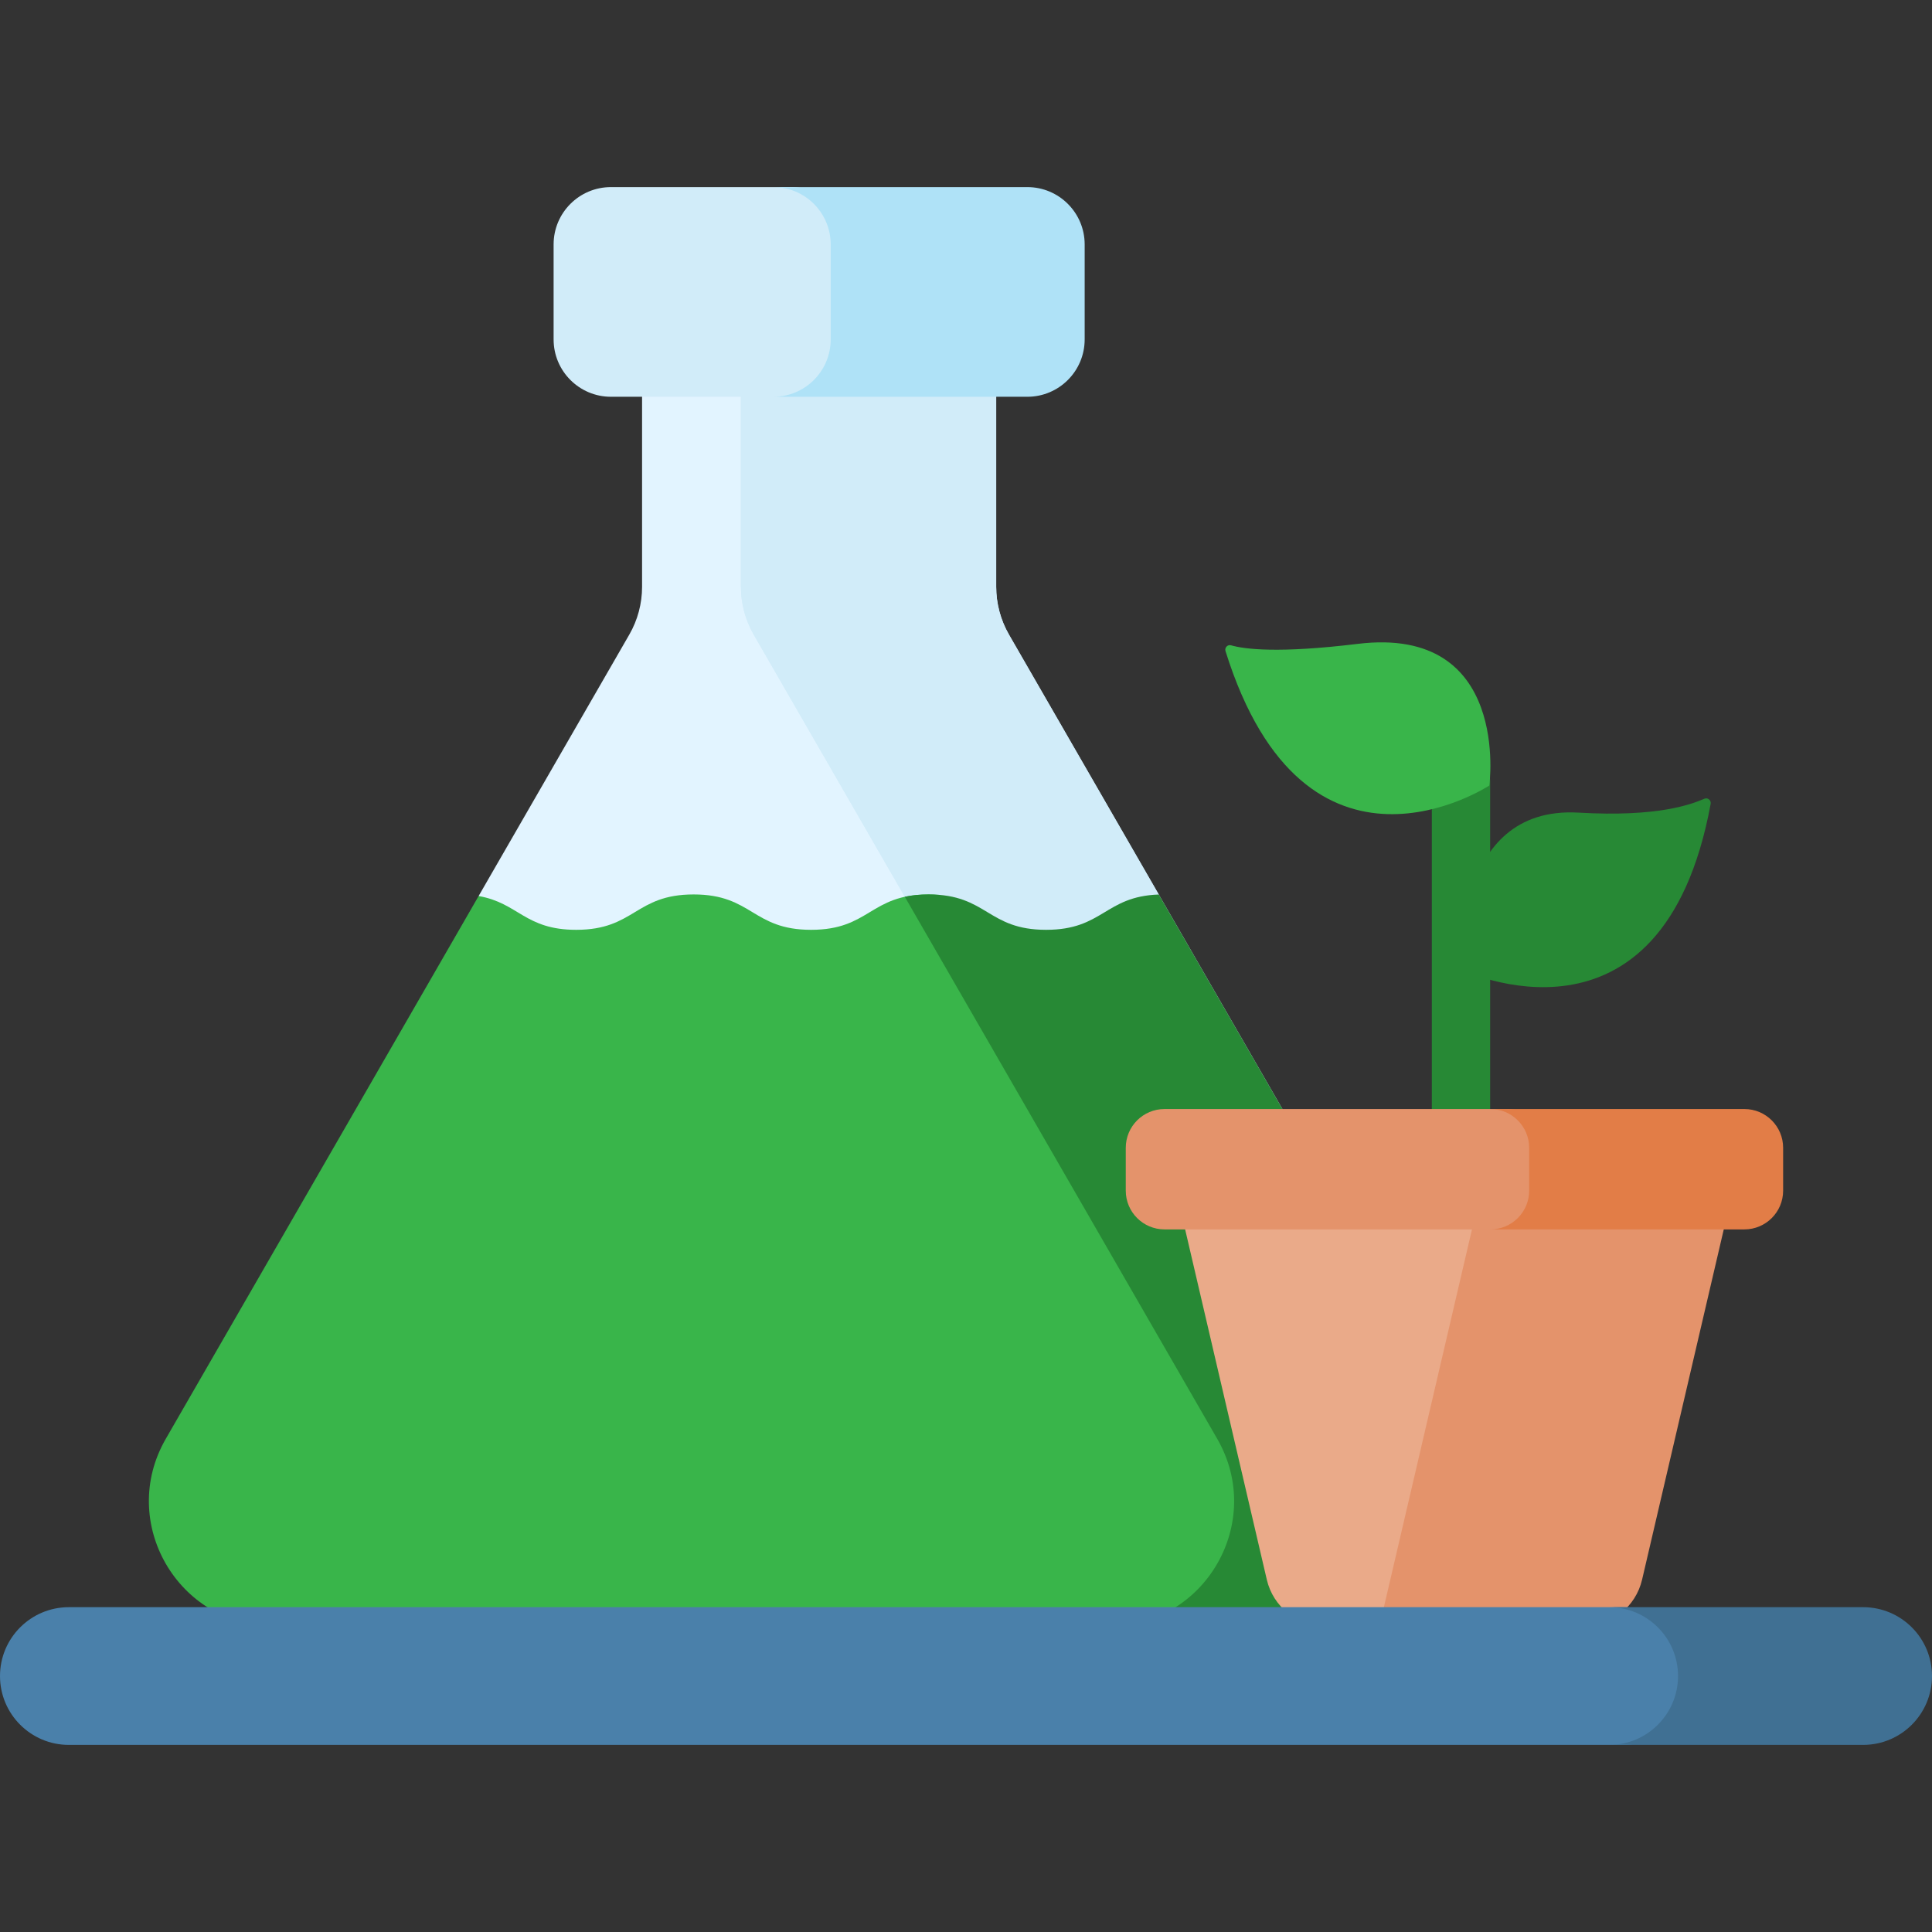
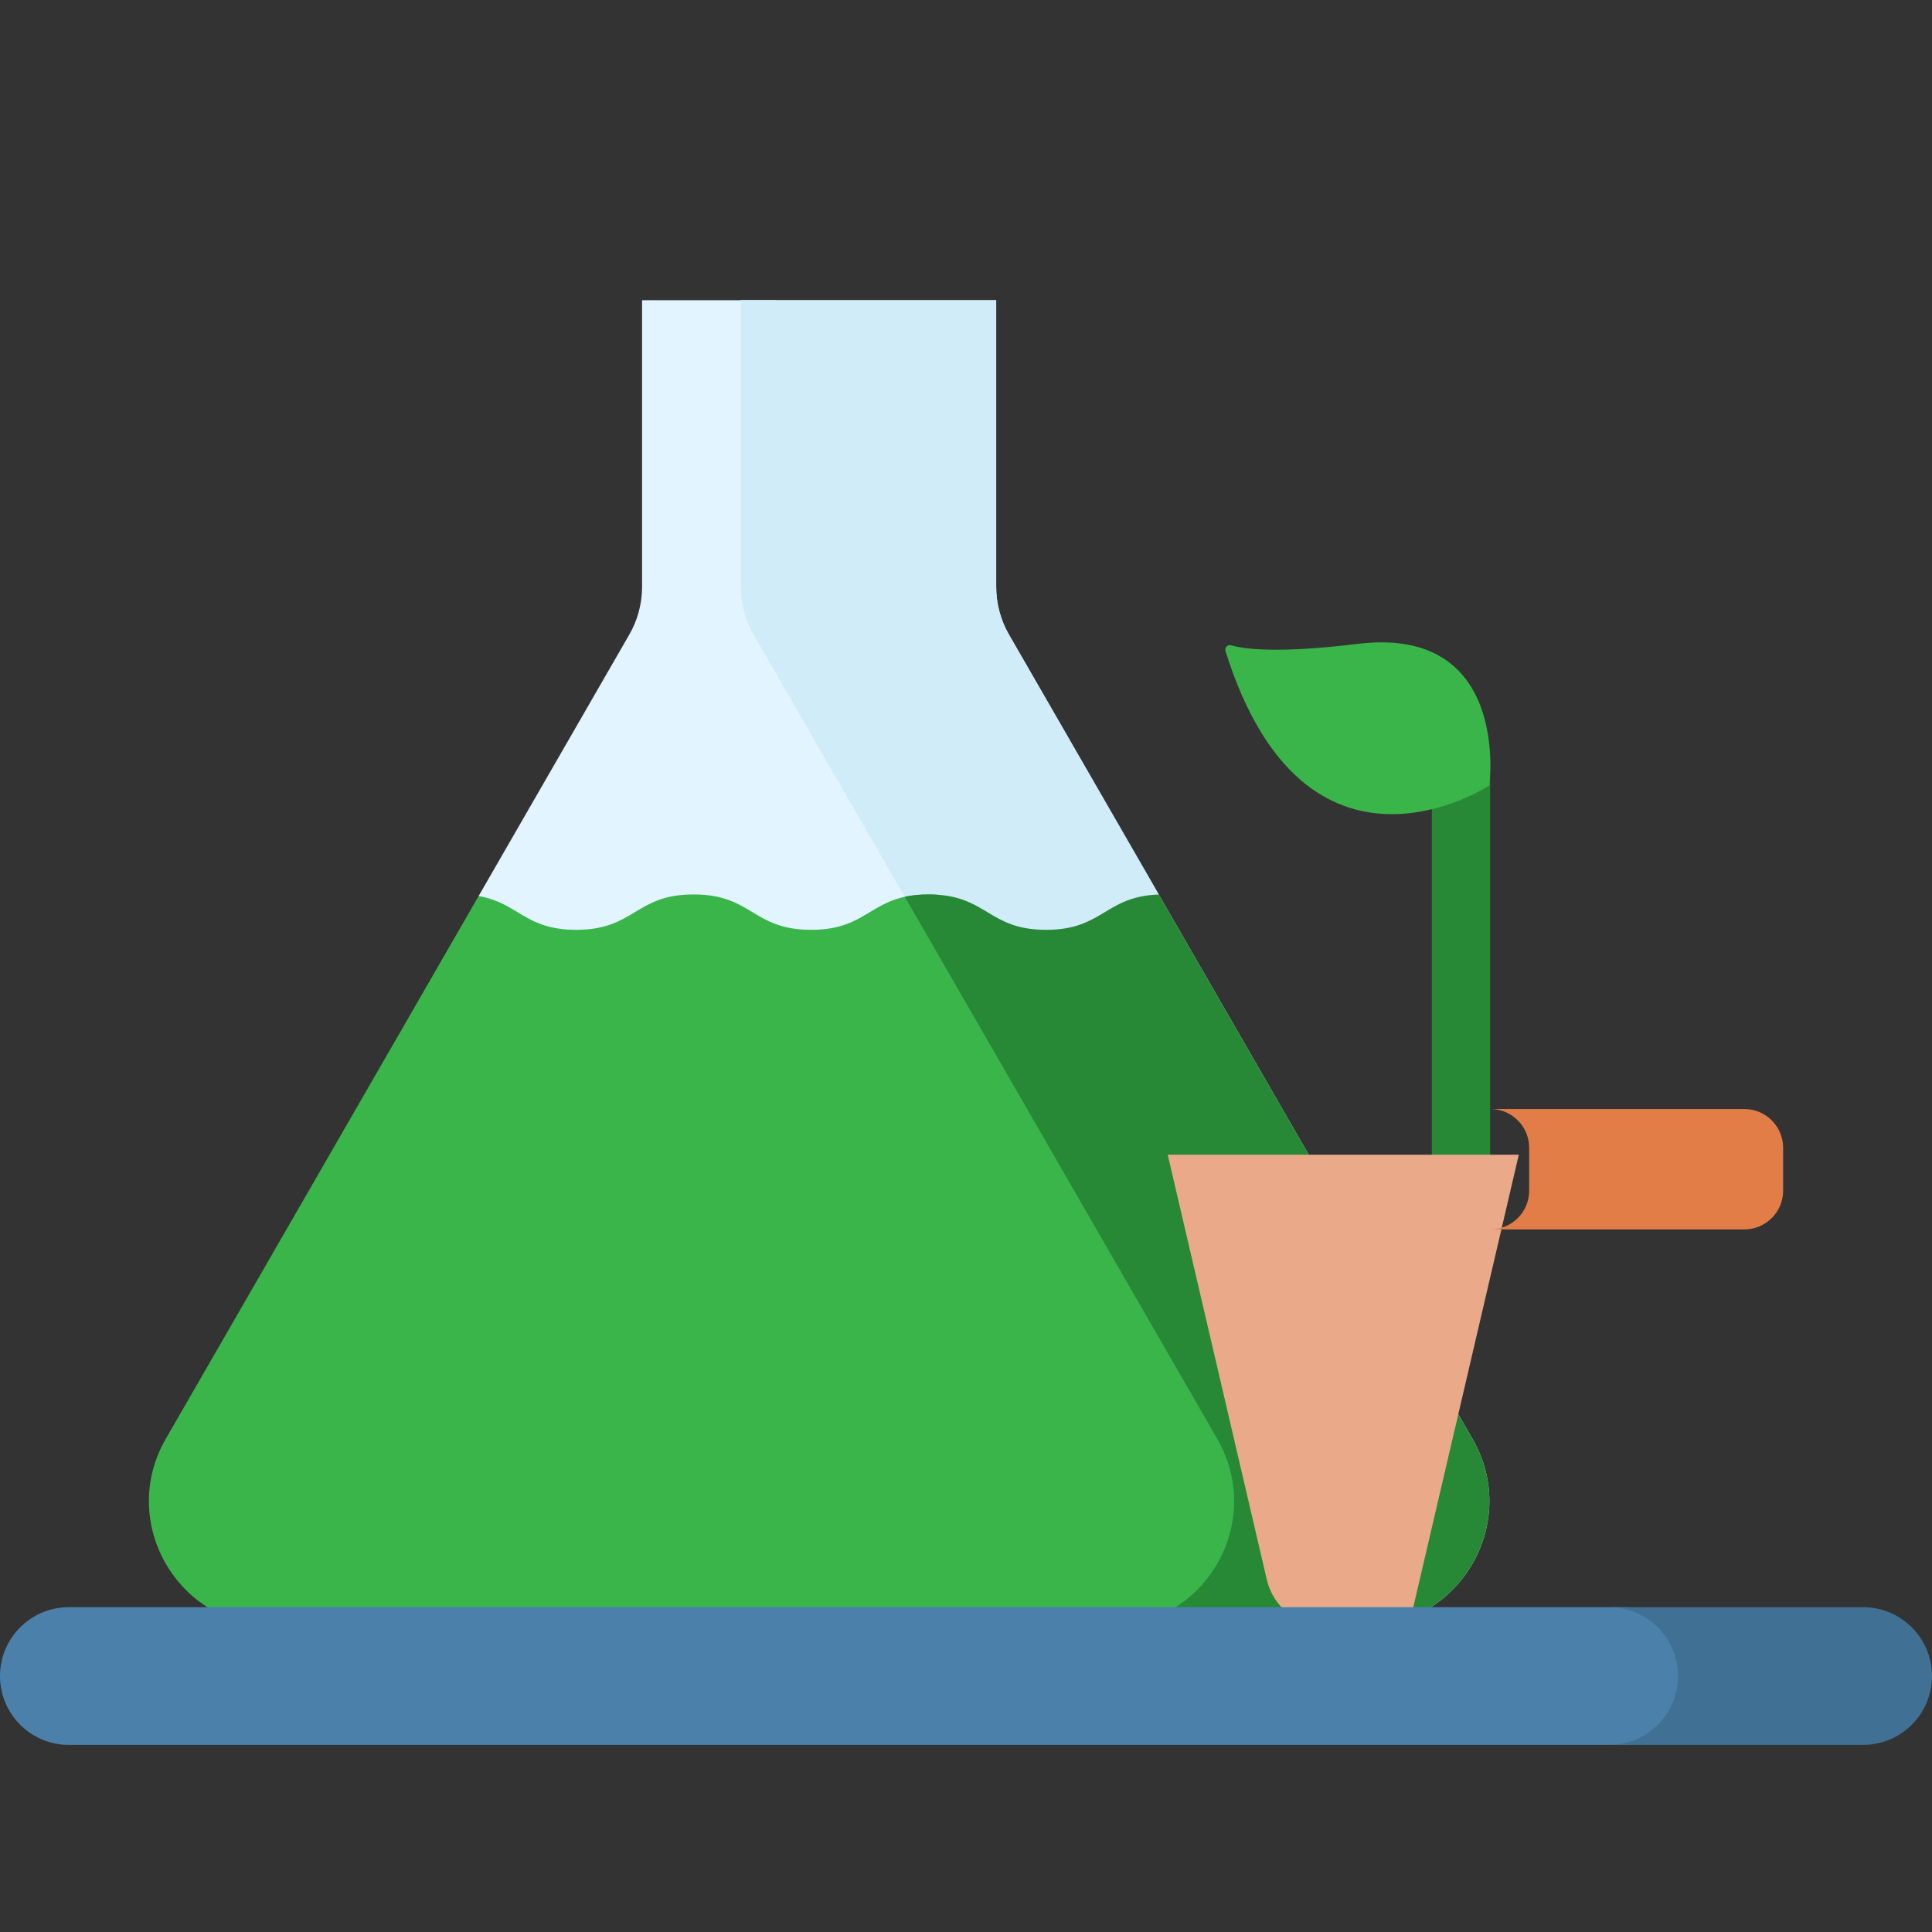
<svg xmlns="http://www.w3.org/2000/svg" width="128" height="128" viewBox="0 0 128 128" fill="none">
  <rect x="0" y="0" width="128" height="128" fill="#333333" stroke="none" />
  <path d="M62.264 59.414L52.254 42.047C51.698 41.083 51.406 39.989 51.406 38.877V19.89H42.539V38.877C42.539 39.989 42.247 41.083 41.691 42.047L31.709 59.365L38.172 63.921H64.861L62.264 59.414Z" fill="#E2F4FF" />
  <path d="M97.558 95.329L66.848 42.047C66.293 41.083 66 39.989 66 38.877V19.89H49.088V38.877C49.088 39.989 49.38 41.083 49.936 42.047L80.646 95.329C83.827 100.848 79.843 107.741 73.473 107.741H90.385C96.756 107.741 100.739 100.848 97.558 95.329Z" fill="#D1ECF9" />
  <path d="M49.936 42.047L62.544 63.921H69.305L76.772 59.264L66.848 42.047C66.293 41.083 66 39.989 66 38.877V19.89H49.088V38.877C49.088 39.989 49.381 41.083 49.936 42.047Z" fill="#D1ECF9" />
  <path d="M82.964 95.329L62.264 59.414L62.191 59.288C61.98 59.271 61.761 59.259 61.521 59.259C57.63 59.259 57.63 61.603 53.738 61.603C49.847 61.603 49.847 59.259 45.956 59.259C42.064 59.259 42.064 61.603 38.173 61.603C34.78 61.603 34.345 59.821 31.71 59.365L10.982 95.329C7.801 100.848 11.784 107.741 18.154 107.741H75.791C82.162 107.741 86.145 100.848 82.964 95.329Z" fill="#39B54A" />
  <path d="M73.474 107.741H90.386C96.756 107.741 100.74 100.848 97.558 95.329L76.772 59.264C73.195 59.388 73.089 61.603 69.306 61.603C65.414 61.603 65.414 59.259 61.522 59.259C60.91 59.259 60.395 59.317 59.946 59.414L80.646 95.329C83.827 100.848 79.844 107.741 73.474 107.741Z" fill="#278935" />
-   <path d="M56.237 22.488V16.194C56.237 14.096 54.537 12.396 52.439 12.396H40.477C38.379 12.396 36.678 14.096 36.678 16.194V22.488C36.678 24.586 38.379 26.287 40.477 26.287H52.439C54.537 26.287 56.237 24.586 56.237 22.488Z" fill="#D1ECF9" />
-   <path d="M68.063 12.396H51.237C53.335 12.396 55.036 14.096 55.036 16.194V22.488C55.036 24.586 53.335 26.287 51.237 26.287H68.063C70.161 26.287 71.862 24.586 71.862 22.488V16.194C71.862 14.096 70.161 12.396 68.063 12.396Z" fill="#AFE2F7" />
-   <path d="M113.336 53.254C113.379 53.019 113.144 52.824 112.923 52.917C112.062 53.281 109.871 54.146 104.585 53.839C96.147 53.349 96.794 64.231 96.794 64.231C96.794 64.231 110.128 70.695 113.336 53.254Z" fill="#278935" />
-   <path d="M96.794 84.046C95.727 84.046 94.862 83.181 94.862 82.114V51.729C94.862 50.663 95.727 49.798 96.794 49.798C97.861 49.798 98.725 50.663 98.725 51.729V82.114C98.725 83.181 97.861 84.046 96.794 84.046Z" fill="#278935" />
+   <path d="M96.794 84.046C95.727 84.046 94.862 83.181 94.862 82.114V51.729C94.862 50.663 95.727 49.798 96.794 49.798C97.861 49.798 98.725 50.663 98.725 51.729V82.114C98.725 83.181 97.861 84.046 96.794 84.046" fill="#278935" />
  <path d="M81.193 43.138C81.121 42.91 81.331 42.688 81.561 42.754C82.46 43.01 84.694 43.298 89.95 42.658C100.124 41.421 98.671 52.043 98.671 52.043C98.671 52.043 86.49 60.061 81.193 43.138Z" fill="#39B54A" />
  <path d="M77.364 76.502L83.93 104.658C84.351 106.464 85.961 107.741 87.815 107.741H93.34L100.625 76.502H77.364Z" fill="#EAAA89" />
-   <path d="M98.676 76.502L91.392 107.741H104.907C106.761 107.741 108.37 106.464 108.792 104.658L115.358 76.502H98.676Z" fill="#E4936B" />
-   <path d="M102.418 78.884V76.044C102.418 74.626 101.269 73.476 99.851 73.476H77.153C75.734 73.476 74.585 74.626 74.585 76.044V78.884C74.585 80.302 75.734 81.451 77.153 81.451H99.851C101.269 81.451 102.418 80.302 102.418 78.884Z" fill="#E4936B" />
  <path d="M115.569 73.476H98.743C100.161 73.476 101.311 74.626 101.311 76.044V78.884C101.311 80.302 100.161 81.451 98.743 81.451H115.569C116.987 81.451 118.137 80.302 118.137 78.884V76.044C118.137 74.626 116.987 73.476 115.569 73.476Z" fill="#E27D47" />
  <path d="M112.096 111.042C112.096 108.523 110.054 106.48 107.535 106.48H4.562C2.042 106.48 0 108.523 0 111.042C0 113.562 2.042 115.604 4.562 115.604H107.535C110.054 115.604 112.096 113.562 112.096 111.042Z" fill="#4A80AA" />
  <path d="M123.438 106.48H106.612C109.131 106.48 111.174 108.523 111.174 111.042C111.174 113.562 109.131 115.604 106.612 115.604H123.438C125.958 115.604 128 113.561 128 111.042C128 108.523 125.957 106.48 123.438 106.48Z" fill="#407093" />
</svg>